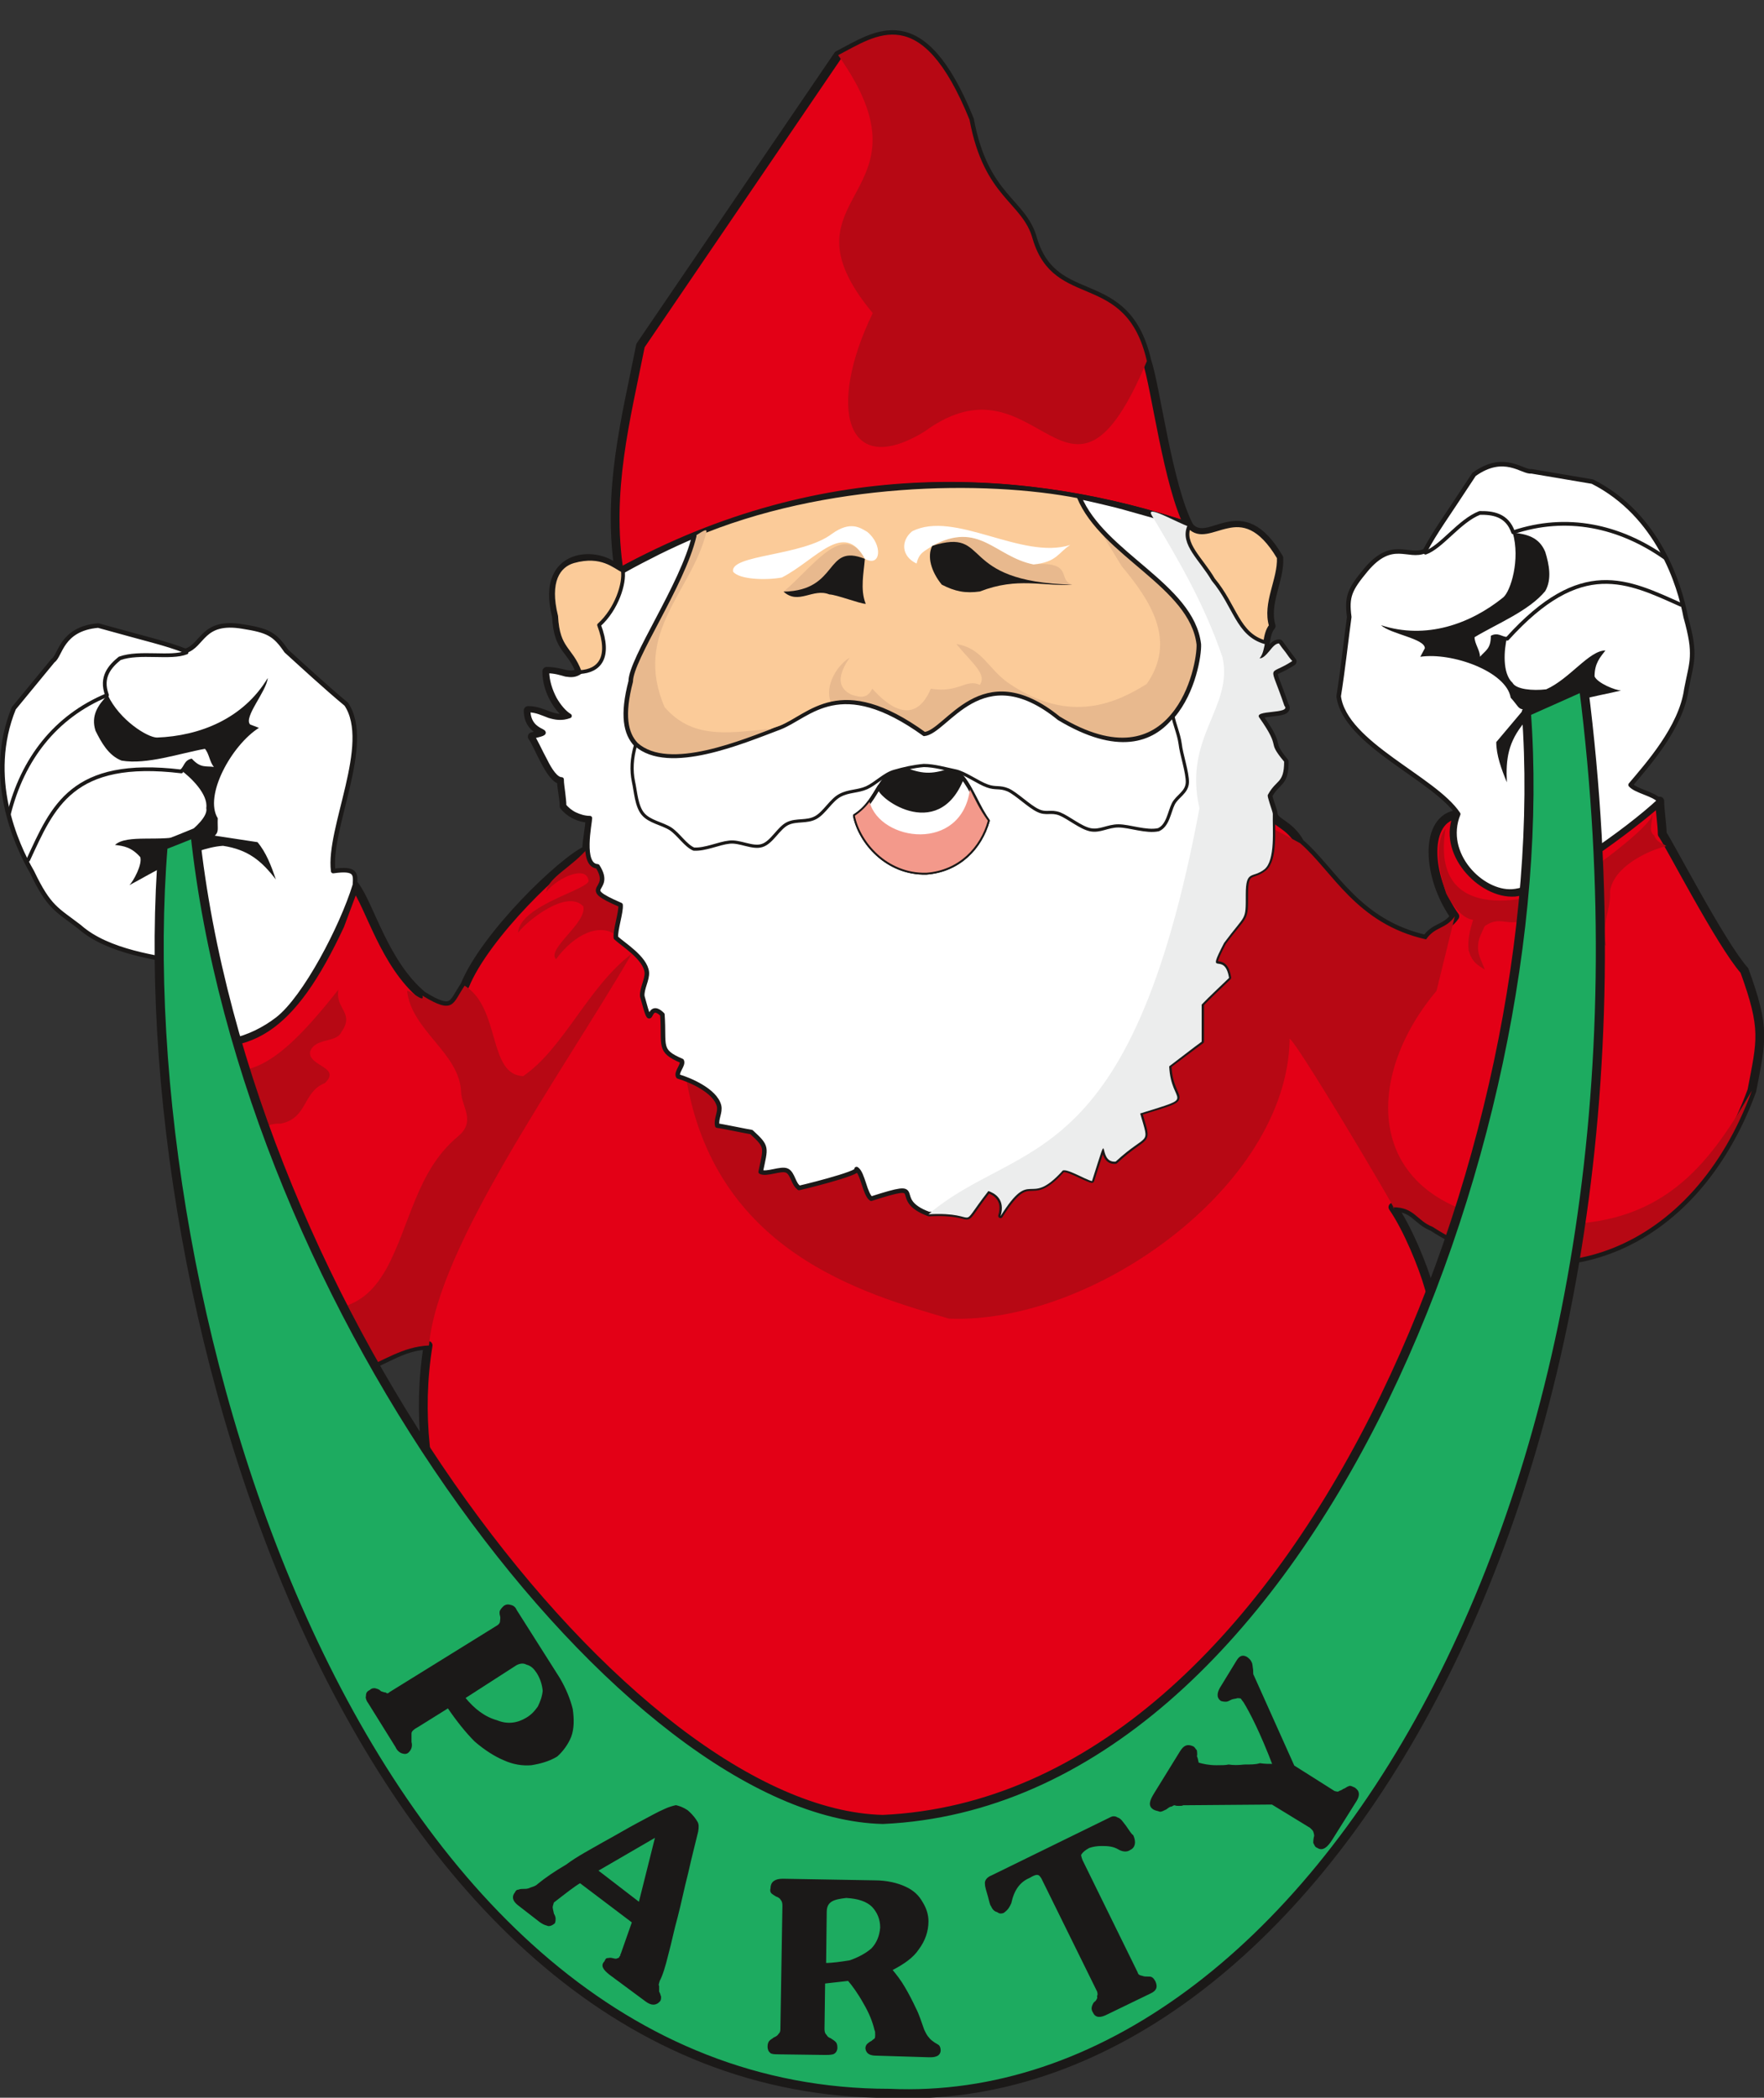
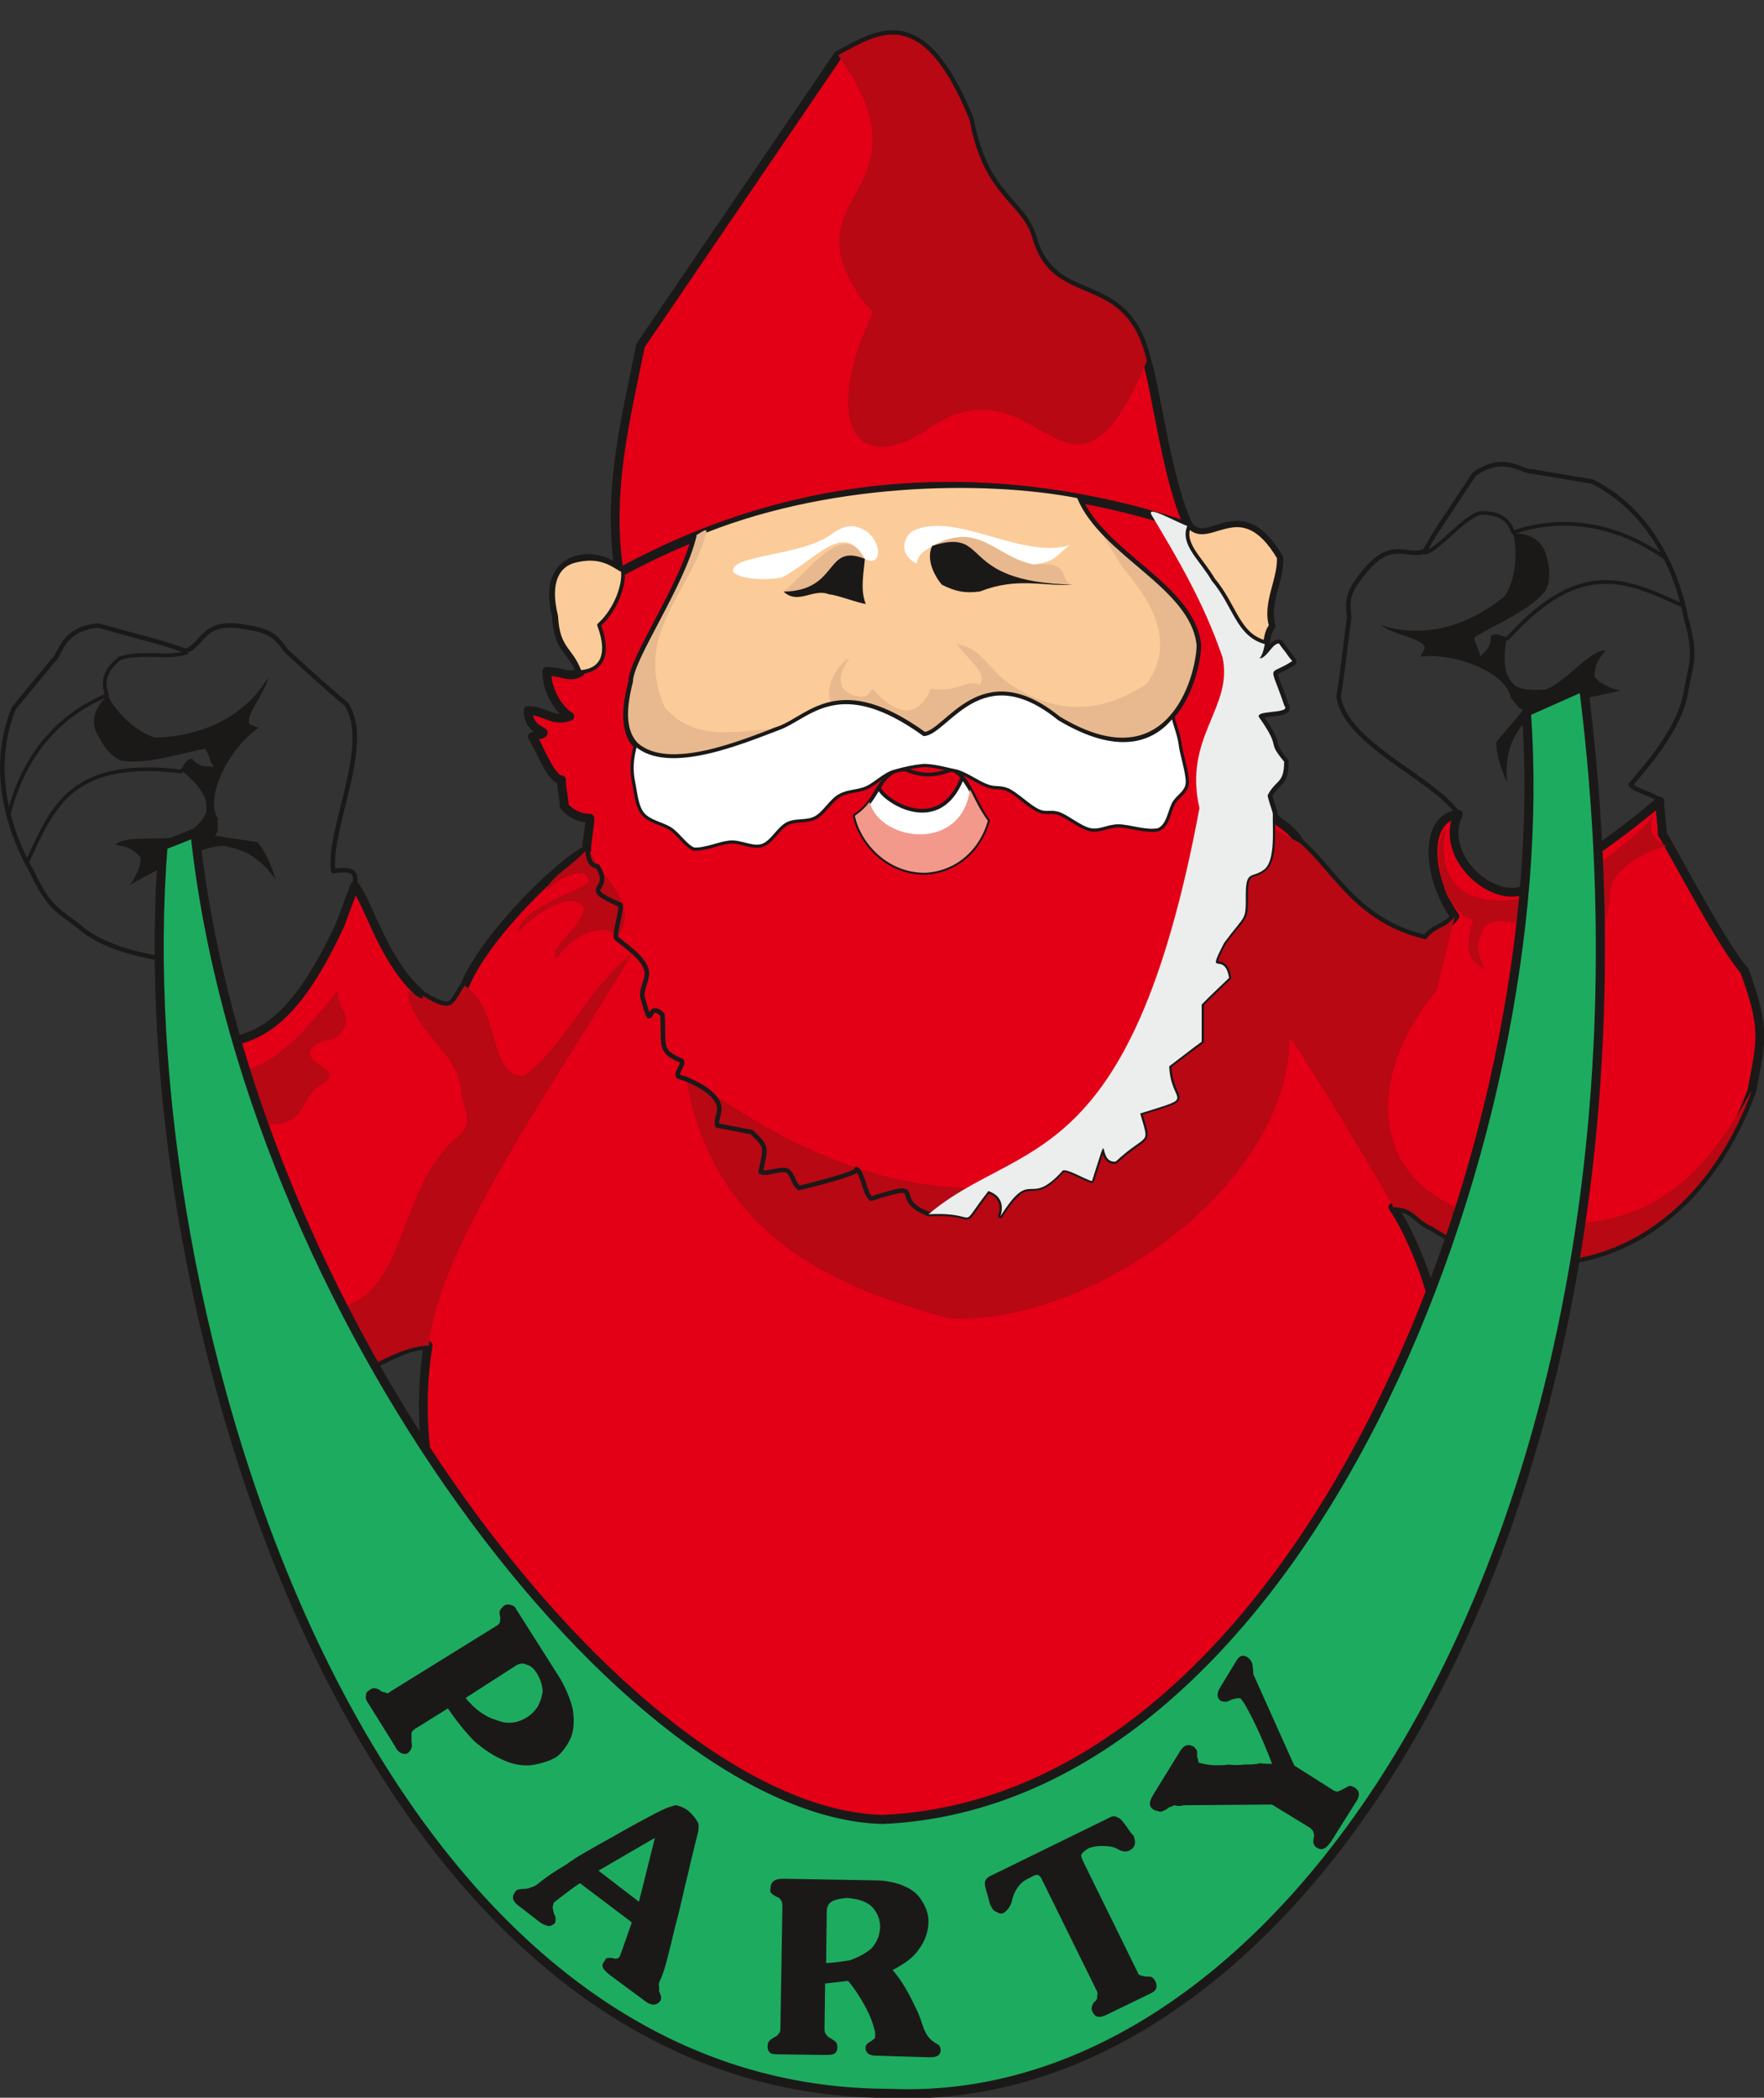
<svg xmlns="http://www.w3.org/2000/svg" version="1.2" width="749.556" height="891.25" viewBox="0 0 19832 23581" preserveAspectRatio="xMidYMid" fill-rule="evenodd" stroke-width="28.222" stroke-linejoin="round" xml:space="preserve">
  <rect x="0" y="0" width="19832" height="23581" fill="#333333" stroke="none" />
  <defs class="ClipPathGroup">
    <clipPath id="a" clipPathUnits="userSpaceOnUse">
      <path d="M0 0h19832v23581H0z" />
    </clipPath>
  </defs>
  <g class="SlideGroup">
    <g class="Slide" clip-path="url(#a)">
      <g class="Page">
        <g class="com.sun.star.drawing.ClosedBezierShape">
          <path class="BoundingBox" fill="none" d="M1846 339h17990v20815H1846z" />
          <path fill="#E30016" d="M2164 13872c244 206 625 1110 1031 1250 772 675 1080 0 1618 2-490 3024 2423 6105 5471 5975 3049-132 6229-3480 5978-5642-81-247-120-757-201-1001-63-221-234-645-401-886 244 0 264 149 447 221 1316 853 2926 279 3589-1532 107-566 157-686-84-1349-262-292-864-1460-924-1534 0-99-28-274-28-371-295 264-1235 981-1629 1024-375 28-835-462-635-876-393 38-355 708-40 1148-104 147-221 111-323 259-787-176-1051-767-1417-1082-117-214-285-226-302-323 0-48-74-208-56-223 96-168 180-122 180-366-208-254-20-135-277-493-81-96 361-41 280-137-171-503-188-320 86-501-41-50-109-147-147-198-82 0-135 168-219 168 84-99 48-272 130-368-76-259 101-521 86-765-429-735-775-94-1006-350-1803-601-4080-768-6409 515-145-244-907-292-706 490 20 384 157 343 269 628-124 76-196-8-378-8 0 219 134 430 259 506-188 71-282-66-468-66 0 292 351 218 46 294 61 74 206 485 328 485 0 100 30 199 30 295 59 74 168 137 290 137 0 102-36 252-36 358-274 122-1145 963-1371 1524-138 201-120 331-475 112-430-358-592-1011-762-1237-54 147-110 297-166 445-548 1171-1033 1486-1897 1244-32 41-32 137-25 173 150 226 78 864 175 1161 201 401-51 503 89 894Zm0 0Zm11207-7950c-241-456-378-1576-477-1863-236-1031-1039-559-1283-1369-112-422-546-457-711-1344C10355 1 9852 399 9423 620L7201 3884c-165 833-381 1635-239 2553 2410-1299 4680-1095 6409-515Z" />
          <path fill="none" stroke="#1B1918" stroke-width="99" stroke-linecap="round" d="M2164 13872c244 206 625 1110 1031 1250 772 675 1080 0 1618 2-490 3024 2423 6105 5471 5975 3049-132 6229-3480 5978-5642-81-247-120-757-201-1001-63-221-234-645-401-886 244 0 264 149 447 221 1316 853 2926 279 3589-1532 107-566 157-686-84-1349-262-292-864-1460-924-1534 0-99-28-274-28-371-295 264-1235 981-1629 1024-375 28-835-462-635-876-393 38-355 708-40 1148-104 147-221 111-323 259-787-176-1051-767-1417-1082-117-214-285-226-302-323 0-48-74-208-56-223 96-168 180-122 180-366-208-254-20-135-277-493-81-96 361-41 280-137-171-503-188-320 86-501-41-50-109-147-147-198-82 0-135 168-219 168 84-99 48-272 130-368-76-259 101-521 86-765-429-735-775-94-1006-350-1803-601-4080-768-6409 515-145-244-907-292-706 490 20 384 157 343 269 628-124 76-196-8-378-8 0 219 134 430 259 506-188 71-282-66-468-66 0 292 351 218 46 294 61 74 206 485 328 485 0 100 30 199 30 295 59 74 168 137 290 137 0 102-36 252-36 358-274 122-1145 963-1371 1524-138 201-120 331-475 112-430-358-592-1011-762-1237-54 147-110 297-166 445-548 1171-1033 1486-1897 1244-32 41-32 137-25 173 150 226 78 864 175 1161 201 401-51 503 89 894Z" />
          <path fill="none" stroke="#1B1918" stroke-width="99" stroke-linecap="round" d="M13371 5922c-241-456-378-1576-477-1863-236-1031-1039-559-1283-1369-112-422-546-457-711-1344C10355 1 9852 399 9423 620L7201 3884c-165 833-381 1635-239 2553 2410-1299 4680-1095 6409-515Z" />
        </g>
        <g class="com.sun.star.drawing.ClosedBezierShape">
          <path class="BoundingBox" fill="none" d="M1900 389h17797v15042H1900z" />
          <path fill="#B70814" d="M12894 4059c-237-1031-1039-559-1283-1369-112-422-546-457-711-1344C10355 1 9852 399 9423 620c1151 1620-744 1536 389 2900-516 1061-305 1876 584 1330 1296-949 1611 1323 2498-791Zm0 0Zm-5186 8018c308 1999 2005 2464 2960 2746 1611 68 3795-1481 3831-3129-64-228 1328 2118 1161 1877 244 0 264 149 447 221 1315 853 2926 279 3589-1532-442 757-940 1501-2162 1501-2199 28-2298-1539-1384-2622 68-277 137-556 206-838-104 147-221 111-323 259-787-176-1051-767-1417-1082l-605-325c-574 210 0 3536-3058 4199-1218 0-2317-592-3245-1275Zm0 0Zm-5483 1765c241 204 564 1141 970 1281 762 675 1026 27 1628 2 99-1118 1468-3015 2281-4405-493 373-767 1068-1222 1377-399-15-251-765-658-1017-137 201-119 331-475 112 33 99-152-74-172-51 53 450 591 695 607 1137 5 160 170 327-33 495-468 389-536 988-805 1486-153 269-379 541-1004 455-310-87-614-386-1120-864 511-615-206-714 15-1257 290-33 318 147 554 160 173 33 132-132 366-122 305-61 244-358 495-455 193-183-195-190-165-355 56-159 297-94 351-220 154-218-74-259-33-477-801 1017-1141 1100-1905 694 149 226 78 864 175 1161 160 122-48 907 150 863Zm0 0Zm14027-4527c-183 1108 995 826 1424 605 122-74 902-628 902-773 5 82-53 196 20 244 28 82 89 84 135 120-221 56-592 236-632 508 12 226-102 345-44 612-139-74-73-559-261-539-254 158-234 465-206 737-175-188-84-660-239-564-167 99-106 358-109 564-94-99-94-351-94-498-193 99-279-48-457 81-33 82-79 140-74 252 3 84 49 157 76 236-86-56-142-81-182-218-13-130 17-226 50-343-89-5-208-112-302-295-185-554-7-729-7-729Zm0 0Zm-9636 211c-183 223-452 333-475 500 135-167 447-299 475-132 36 99-772 275-792 592 84-119 546-500 734-297 43 185-417 480-307 594 213-292 513-421 693-254 277-376-218-670-328-1003Z" />
        </g>
        <g class="com.sun.star.drawing.ClosedBezierShape">
          <path class="BoundingBox" fill="none" d="M7008 5443h6492v3098H7008z" />
          <path fill="#FBCB99" d="M12134 5582c264 649 1267 997 1343 1660 13 239-261 1627-1574 839-872-712-1253 158-1514 178-949-684-1284-206-1619-74-257 51-2092 988-1682-524 0-251 579-1082 712-1639 1473-624 3270-649 4334-440Z" />
          <path fill="none" stroke="#1B1918" stroke-width="42" stroke-linecap="round" d="M12134 5582c264 649 1267 997 1343 1660 13 239-261 1627-1574 839-872-712-1253 158-1514 178-949-684-1284-206-1619-74-257 51-2092 988-1682-524 0-251 579-1082 712-1639 1473-624 3270-649 4334-440Z" />
        </g>
        <g class="com.sun.star.drawing.ClosedBezierShape">
          <path class="BoundingBox" fill="none" d="M7024 5583h6456v2939H7024z" />
          <path fill="#E8B98E" d="M12135 5583c264 647 1267 996 1343 1659-124 966-665 1383-1575 839-872-712-1253 158-1514 178-475-343-795-391-1037-343-91-161 28-415 201-524-135 198-142 335 15 415 109 38 183 46 239-65 356 395 556 243 658 0 315 52 394-116 551-43 81-119-76-233-264-459 292 45 358 282 587 439 694 476 1225 214 1553 10 342-490 38-942-280-1323-160-263-320-522-477-783Zm0 0ZM8755 8185c-66 26-227 102-422 171-587 208-1536 414-1260-695 20-261 622-1067 703-1616 54-21 178-125 166-66-158 666-834 1126-470 1970 335 389 777 277 1283 236Z" />
        </g>
        <g class="com.sun.star.drawing.ClosedBezierShape">
          <path class="BoundingBox" fill="none" d="M0 5192h19052v8519H0z" />
-           <path fill="#FFF" d="M18657 9001c-61-76-264-107-325-178 183-218 569-645 627-1074 61-320 114-381-7-813-67-356-308-1148-1049-1522l-686-116c-99 15-305-210-645 35-328 503-432 635-552 861-190 84-368-142-665 214-183 221-216 299-186 528-30 213-71 594-119 891 71 536 1075 920 1344 1324-181 450 264 892 607 870 373-21 1305-690 1656-1020Zm0 0ZM2019 11646c-310-477 168-571 51-825-282-51-856-117-1176-402-257-198-341-213-534-617-183-315-519-1068-205-1840l441-536c84-53 89-358 508-394 582 163 745 194 981 285 201-61 185-351 643-274 284 45 360 83 490 274 160 145 442 406 675 599 300 447-208 1397-147 1876 262-38 252 35 244 157-145 473-561 1268-869 1507-299 231-721 360-1102 190Zm0 0Zm12292-2493c0-22-20-76-36-122-12-45-30-94-20-104 48-81 94-114 127-152 28-41 56-92 56-213-104-125-112-160-122-206s-25-104-155-287c-41-48 48-56 140-66 89-10 180-21 139-69-86-254-132-333-124-373 8-41 74-41 211-130-23-23-48-61-76-96-28-36-54-71-71-99-41 0-77 45-110 86-33 38-68 81-109 81 41-48 51-117 61-183 10-68 25-134 69-185-41-127-16-259 17-386 33-130 74-252 69-379-216-363-409-386-579-350s-313 132-429 2c-143-48-282-88-419-129-138-38-275-79-409-114-135-33-275-66-409-94 266 647 1267 995 1346 1658 5 120-59 529-292 803-231 277-630 427-1286 30-871-706-1249 158-1508 178-949-686-1281-203-1617-71-414 155-1254 516-1623 188-119-124-160-333-61-711 0-252 582-1080 714-1636-132 56-269 119-399 183-132 66-266 135-401 211-109-112-381-158-549-109-172 48-299 226-200 619 15 193 53 280 104 351 48 74 112 132 165 272-59 43-109 38-163 30-56-15-122-38-213-38 0 112 38 221 84 310 48 86 112 160 170 195-89 33-163 18-229-2-68-25-144-64-236-64 0 150 89 204 137 229 54 28 64 31-91 69 30 33 84 160 145 271 55 112 122 211 185 211 0 51 10 99 15 148 5 50 13 99 13 149 30 36 74 74 124 97 49 23 107 41 166 41 0 55-105 531 86 542 188 294-241 218 259 434 8 79-61 282-53 368 73 71 332 226 348 389 7 81-59 185-51 269 127 475 38 23 226 206 25 358-51 406 218 521 23 45-68 127-40 175 122 35 416 157 459 330 18 74-38 150-20 223 41 3 346 67 384 72 185 170 162 167 104 447 66 35 231-46 297-13s71 157 137 193c-61 18 712-168 644-211 71 46 94 287 165 333 673-216 185 2 648 173 617-33 299 216 668-262 63 23 195 89 137 282 358-564 307-84 691-506 22-53 266 97 337 110 221-684 44-196 265-214 370-343 386-162 276-546 661-205 346-84 328-531 84-63 285-216 366-274v-419c71-76 226-221 305-297-51-320-270 23-56-394 251-338 246-236 246-546 0-284 74-175 208-284 127-100 92-451 97-614Z" />
          <path fill="none" stroke="#1B1918" stroke-width="51" stroke-linecap="round" d="M18657 9001c-61-76-264-107-325-178 183-218 569-645 627-1074 61-320 114-381-7-813-67-356-308-1148-1049-1522l-686-116c-99 15-305-210-645 35-328 503-432 635-552 861-190 84-368-142-665 214-183 221-216 299-186 528-30 213-71 594-119 891 71 536 1075 920 1344 1324-181 450 264 892 607 870 373-21 1305-690 1656-1020ZM2019 11646c-310-477 168-571 51-825-282-51-856-117-1176-402-257-198-341-213-534-617-183-315-519-1068-205-1840l441-536c84-53 89-358 508-394 582 163 745 194 981 285 201-61 185-351 643-274 284 45 360 83 490 274 160 145 442 406 675 599 300 447-208 1397-147 1876 262-38 252 35 244 157-145 473-561 1268-869 1507-299 231-721 360-1102 190Zm12292-2493c0-22-20-76-36-122-12-45-30-94-20-104 48-81 94-114 127-152 28-41 56-92 56-213-104-125-112-160-122-206s-25-104-155-287c-41-48 48-56 140-66 89-10 180-21 139-69-86-254-132-333-124-373 8-41 74-41 211-130-23-23-48-61-76-96-28-36-54-71-71-99-41 0-77 45-110 86-33 38-68 81-109 81 41-48 51-117 61-183 10-68 25-134 69-185-41-127-16-259 17-386 33-130 74-252 69-379-216-363-409-386-579-350s-313 132-429 2c-143-48-282-88-419-129-138-38-275-79-409-114-135-33-275-66-409-94 266 647 1267 995 1346 1658 5 120-59 529-292 803-231 277-630 427-1286 30-871-706-1249 158-1508 178-949-686-1281-203-1617-71-414 155-1254 516-1623 188-119-124-160-333-61-711 0-252 582-1080 714-1636-132 56-269 119-399 183-132 66-266 135-401 211-109-112-381-158-549-109-172 48-299 226-200 619 15 193 53 280 104 351 48 74 112 132 165 272-59 43-109 38-163 30-56-15-122-38-213-38 0 112 38 221 84 310 48 86 112 160 170 195-89 33-163 18-229-2-68-25-144-64-236-64 0 150 89 204 137 229 54 28 64 31-91 69 30 33 84 160 145 271 55 112 122 211 185 211 0 51 10 99 15 148 5 50 13 99 13 149 30 36 74 74 124 97 49 23 107 41 166 41 0 55-105 531 86 542 188 294-241 218 259 434 8 79-61 282-53 368 73 71 332 226 348 389 7 81-59 185-51 269 127 475 38 23 226 206 25 358-51 406 218 521 23 45-68 127-40 175 122 35 416 157 459 330 18 74-38 150-20 223 41 3 346 67 384 72 185 170 162 167 104 447 66 35 231-46 297-13s71 157 137 193c-61 18 712-168 644-211 71 46 94 287 165 333 673-216 185 2 648 173 617-33 299 216 668-262 63 23 195 89 137 282 358-564 307-84 691-506 22-53 266 97 337 110 221-684 44-196 265-214 370-343 386-162 276-546 661-205 346-84 328-531 84-63 285-216 366-274v-419c71-76 226-221 305-297-51-320-270 23-56-394 251-338 246-236 246-546 0-284 74-175 208-284 127-100 92-451 97-614Z" />
        </g>
        <g class="com.sun.star.drawing.ClosedBezierShape">
          <path class="BoundingBox" fill="none" d="M9589 8630h1539v1204H9589z" />
-           <path fill="#1B1918" d="M9611 9170c58 292 358 651 803 641 369-28 608-284 692-585-185-257-213-499-405-575-198 71-320 79-518 0-308-12-285 341-572 519Z" />
          <path fill="none" stroke="#1B1918" stroke-width="42" stroke-linecap="round" d="M9611 9170c58 292 358 651 803 641 369-28 608-284 692-585-185-257-213-499-405-575-198 71-320 79-518 0-308-12-285 341-572 519Z" />
        </g>
        <g class="com.sun.star.drawing.ClosedBezierShape">
          <path class="BoundingBox" fill="none" d="M9589 8719h1539v1115H9589z" />
          <path fill="#FFF" d="M9611 9170c58 292 358 651 803 641 369-28 608-286 692-585-107-150-173-349-287-486-283 729-982 182-932 101-68 109-134 240-276 329Z" />
          <path fill="none" stroke="#1B1918" stroke-width="42" stroke-linecap="round" d="M9611 9170c58 292 358 651 803 641 369-28 608-286 692-585-107-150-173-349-287-486-283 729-982 182-932 101-68 109-134 240-276 329Z" />
        </g>
        <g class="com.sun.star.drawing.ClosedBezierShape">
          <path class="BoundingBox" fill="none" d="M9610 8871h1497v942H9610z" />
          <path fill="#F3998B" d="M9611 9170c58 292 358 651 803 641 369-28 608-286 692-585-94-128-150-253-201-354-94 715-1010 590-1129 142-41 56-97 110-165 156Z" />
        </g>
        <g class="com.sun.star.drawing.ClosedBezierShape">
          <path class="BoundingBox" fill="none" d="M10453 6035h1603v623h-1603z" />
          <path fill="#F2C693" d="M10480 6137c532-289 699 119 1139 208 463-38 262 176 435 227-330 23-616-89-1037 76-164 23-281 0-430-76-120-147-167-316-107-435Z" />
        </g>
        <g class="com.sun.star.drawing.ClosedBezierShape">
          <path class="BoundingBox" fill="none" d="M8809 6036h3249v753H8809z" />
          <path fill="#E8B98E" d="M9723 6281c-10 146-56 344 10 507-61 0-330-104-409-107-185-74-345 122-515-30 320-263 675-808 914-370Zm0 0Zm758-144c531-286 701 119 1138 208 462-36 261 179 437 227-333 23-615-89-1039 76-163 23-280 0-429-76-120-147-167-316-107-435Z" />
        </g>
        <g class="com.sun.star.drawing.ClosedBezierShape">
          <path class="BoundingBox" fill="none" d="M8809 6092h3249v698H8809z" />
          <path fill="#1B1918" d="M10481 6136c673-212 259 405 1575 436-333 22-615-89-1039 77-163 23-280 0-429-77-120-148-167-316-107-436Zm0 0Zm-758 146c-10 145-56 344 10 506-61 0-330-104-409-106-185-75-345 122-515-31 632-12 457-550 914-369Z" />
        </g>
        <g class="com.sun.star.drawing.ClosedBezierShape">
          <path class="BoundingBox" fill="none" d="M8240 5911h3795v600H8240z" />
          <path fill="#FFF" d="M10481 6136c530-286 702 120 1138 209 265-25 280-136 414-219-546 173-1301-396-1779-153-129 107-121 281 51 362 28-126 89-136 176-199Zm0 0Zm-757 146c182 101 203-161 25-304-76-43-185-128-396 23-331 253-1148 232-1111 425 68 89 368 99 548 66 386-198 695-650 934-210Z" />
        </g>
        <g fill="none" class="com.sun.star.drawing.OpenBezierShape">
          <path class="BoundingBox" d="M78 5745h18843v3944H78z" />
          <path stroke="#1B1918" stroke-width="42" stroke-linecap="round" d="M16946 7180c833-922 1351-650 1953-381m-2873-586c183-66 381-358 610-447 140-2 307 17 376 218 599-201 1194-76 1712 290M2039 8672C805 8523 594 9069 317 9666m1780-2331c-180 72-523-15-751 66-110 89-219 211-143 413-581 241-950 721-1104 1341" />
        </g>
        <g class="com.sun.star.drawing.ClosedBezierShape">
          <path class="BoundingBox" fill="none" d="M1056 5987h17172v3964H1056z" />
          <path fill="#1B1918" d="M17007 5987c158 17 297 50 366 218 43 140 76 305 0 439-183 224-551 371-795 519 0 73 61 147 61 220 63-73 122-88 122-236 81-43 124 13 183 13-36 145-56 409 61 516 40 73 221 91 378 73 264-117 483-437 666-437-61 79-122 145-122 292 35 77 238 158 299 158-246 61-802 142-1087 357-183 221-211 409-198 675-61-147-119-305-119-452l310-368c-64 0-66-42-148-131-48-294-658-513-1016-460l51-96c0-109-383-158-493-259 506 165 1004-13 1375-313 83-71 193-424 106-728Zm0 0ZM1211 7813c-109 112-192 232-137 402 66 132 145 277 292 335 285 49 658-83 938-132 48 54 53 150 101 203-94-12-150 16-249-93-86 17-83 86-129 124 122 89 315 277 292 432 20 84-109 213-236 305-277 81-653-16-790 109 99 12 185 25 284 137 26 81-79 274-122 315 221-114 699-419 1052-442 282 43 432 168 594 378-51-152-109-304-206-419l-480-73c49-46 28-77 33-196-157-254 155-820 463-1016l-99-38c-77-81 185-372 198-522-275 458-765 651-1245 669-106 0-421-195-554-478Z" />
        </g>
        <g class="com.sun.star.drawing.ClosedBezierShape">
          <path class="BoundingBox" fill="none" d="M10439 5752h4091v7937h-4091z" />
          <path fill="#ECEDED" d="M14310 9153c0-22-22-76-35-121-13-46-31-92-18-102 46-84 92-117 125-155 33-41 55-89 55-213-104-125-111-158-121-204-11-45-28-106-155-287-41-48 48-58 139-68 89-10 183-21 140-69-86-254-132-333-124-371 7-40 73-40 213-132-23-23-51-63-76-99-28-35-56-71-74-99-41 0-76 46-109 87-33 38-69 81-109 81 40-48 50-117 63-183 10-66 23-135 64-185-38-127-13-260 20-387 33-129 74-254 69-378-216-363-409-389-577-351-170 36-315 130-432 3-140-46-495-256-419-127 297 498 584 980 795 1595 125 567-444 894-259 1697-775 4149-2033 3702-3046 4565 622-33 299 219 673-261 66 22 195 89 137 282 355-564 305-82 691-503 23-56 266 96 337 109 220-686 44-198 266-219 368-340 386-160 276-541 658-205 346-86 326-530 86-64 284-219 365-277v-417c74-79 229-223 308-300-51-320-270 23-56-393 249-336 244-237 244-546 0-282 76-176 210-282 125-103 89-456 94-619Z" />
        </g>
        <g class="com.sun.star.drawing.ClosedBezierShape">
          <path class="BoundingBox" fill="none" d="M7088 7781h6280v1784H7088z" />
          <path fill="#FFF" d="M13186 8046c-228 294-627 427-1282 33-873-710-1254 157-1515 178-948-683-1283-206-1618-74-413 155-1256 517-1624 188-47 155-50 292-26 412 26 117 33 277 107 366s213 107 310 168c94 63 168 188 262 228 129 8 282-66 398-78 117-16 262 73 369 38 110-33 186-198 288-247 99-48 218-12 317-68 97-53 173-198 272-249 99-53 198-41 300-86 101-46 203-155 310-184 106-31 218-56 332-66 117 0 252 40 356 61s256 133 356 168c96 36 139 5 236 46 94 43 236 185 335 231 94 46 143 0 245 38 101 41 234 155 343 178s195-43 317-43c125 0 313 73 450 43 107-46 122-201 167-290 44-88 153-127 158-241 3-112-69-321-81-435-16-114-64-216-82-315Z" />
          <path fill="none" stroke="#1B1918" stroke-width="36" stroke-linecap="round" d="M13186 8046c-228 294-627 427-1282 33-873-710-1254 157-1515 178-948-683-1283-206-1618-74-413 155-1256 517-1624 188-47 155-50 292-26 412 26 117 33 277 107 366s213 107 310 168c94 63 168 188 262 228 129 8 282-66 398-78 117-16 262 73 369 38 110-33 186-198 288-247 99-48 218-12 317-68 97-53 173-198 272-249 99-53 198-41 300-86 101-46 203-155 310-184 106-31 218-56 332-66 117 0 252 40 356 61s256 133 356 168c96 36 139 5 236 46 94 43 236 185 335 231 94 46 143 0 245 38 101 41 234 155 343 178s195-43 317-43c125 0 313 73 450 43 107-46 122-201 167-290 44-88 153-127 158-241 3-112-69-321-81-435-16-114-64-216-82-315Z" />
        </g>
        <g class="com.sun.star.drawing.ClosedBezierShape">
          <path class="BoundingBox" fill="none" d="M6197 5884h8203v1694H6197z" />
          <path fill="#FBCB99" d="M14224 7220c10-66 23-136 64-186-38-127-13-259 20-386 33-130 74-254 69-380-216-363-409-388-577-350-170 35-315 129-432 2-81 193 135 361 272 595 249 298 274 618 584 705Zm0 0Zm-7222-806c-91-41-236-194-554-105-170 49-293 227-195 618 10 193 53 280 101 351 49 74 112 135 165 277 219-12 353-162 216-529 198-178 290-470 267-612Z" />
          <path fill="none" stroke="#1B1918" stroke-width="42" stroke-linecap="round" d="M14224 7220c10-66 23-136 64-186-38-127-13-259 20-386 33-130 74-254 69-380-216-363-409-388-577-350-170 35-315 129-432 2-81 193 135 361 272 595 249 298 274 618 584 705Zm-7222-806c-91-41-236-194-554-105-170 49-293 227-195 618 10 193 53 280 101 351 49 74 112 135 165 277 219-12 353-162 216-529 198-178 290-470 267-612Z" />
        </g>
        <g class="com.sun.star.drawing.ClosedBezierShape">
          <path class="BoundingBox" fill="none" d="M1737 7665h16308v15924H1737z" />
          <path fill="#1DAB60" d="M1834 9505c-428 5224 2220 14027 8165 14027 4725 213 8949-6800 7804-15815-216 96-430 193-643 287 358 4793-2507 12236-7235 12449-2862-71-7161-5724-7733-11091-119 49-238 97-358 143Z" />
          <path fill="none" stroke="#1B1918" stroke-width="102" stroke-linecap="round" d="M1834 9505c-428 5224 2220 14027 8165 14027 4725 213 8949-6800 7804-15815-216 96-430 193-643 287 358 4793-2507 12236-7235 12449-2862-71-7161-5724-7733-11091-119 49-238 97-358 143Z" />
        </g>
        <g class="com.sun.star.drawing.ClosedBezierShape">
          <path class="BoundingBox" fill="none" d="M4111 18035h11168v5093H4111z" />
          <path fill="#1B1918" d="M5217 19085c111 137 231 226 368 264 119 49 234 33 338-30 56-33 94-74 134-130 26-55 49-111 56-182-7-74-30-145-71-209-33-48-63-81-119-96-33-18-74-18-122 7l-584 376Zm0 0Zm-178 104-335 209c-59 33-89 56-89 89v96c15 56-8 89-33 112-23 18-49 8-71 0-26-15-41-31-56-64l-305-490c-18-23-32-56-25-71 0-33 7-48 40-63 15-18 33-18 48-18 23 7 41 7 64 33 25 7 41 15 56 15 18 18 40 8 56-8l1204-746c15-8 40-31 40-56 0-15 8-38 0-64-7-23-7-48 0-56 8-15 23-33 41-48 23-14 38-14 63-7 33 7 49 22 64 55l483 762c71 120 119 242 144 346 16 112 16 216-17 305-31 78-89 160-153 216-89 55-193 81-287 96-96 8-201-8-305-56-96-40-211-112-322-208-97-97-201-226-305-379Zm0 0Zm1669 1838 482 371 191-762-673 391Zm0 0Zm-186 129c-71 41-160 112-305 224-7 25-15 48-15 58 0 16 8 46 15 79 11 15 18 41 18 48 0 16 0 33-7 49-26 22-59 33-74 22-31-7-56-22-79-38l-249-193c-48-40-66-81-25-129 8-23 25-23 33-23 15-8 30-8 56-8 23 0 48 0 81-17 23-8 56-16 79-39 89-73 193-144 320-218 129-97 282-175 409-249 145-79 282-161 401-224 122-64 219-120 297-153 49-23 89-33 122-41 31 8 71 18 127 56 64 56 89 97 104 122 16 23 16 56 8 105-30 127-71 280-112 465-48 186-79 346-119 498-41 145-66 279-104 417-33 137-66 241-97 297-7 30-18 48-7 63v64c15 25 15 40 22 56 0 17 0 25-7 40-41 49-89 49-153 0l-401-297c-71-56-96-96-56-134 8-18 15-33 23-33 18 0 33-8 58 0 23 7 31 7 46 7 10-7 33-7 41-23 0-7 7-17 18-17-11-16 0-23 0-23l127-361-595-450Zm0 0Zm2754 922c86 0 183-15 279-30 97-33 186-81 250-137 61-64 94-145 102-242 0-96-33-175-94-241-64-63-161-96-299-104-71 8-127 18-167 41-41 25-64 63-64 129l-7 584Zm0 0Zm-11 209-7 523c0 30 7 56 25 71 8 15 23 33 49 41 22 15 38 23 55 40 8 8 16 23 16 56 0 31-16 56-41 64-30 7-56 7-86 7l-516-7c-30 0-63 0-86-8-26-18-33-41-33-66 0-30 7-46 15-56 10-15 33-23 48-38 26-10 48-25 56-41 18-17 25-33 25-63l23-1389c0-31-7-56-23-72-7-17-33-33-55-40-26-15-41-26-49-33-7-8-15-23-7-48 0-64 40-97 127-97l1034 18c135 0 257 30 343 71 89 41 145 96 186 170 40 64 63 135 63 208 0 112-38 216-104 305-63 97-168 168-305 239 49 58 104 129 145 201 48 81 89 162 122 233 38 71 64 160 94 242 18 38 33 71 58 96 16 23 39 38 64 56 23 15 41 23 48 30 8 8 15 26 15 49 0 25-15 48-40 56-23 10-48 10-79 10l-587-18c-68 0-109-15-117-71 0-18 8-33 16-41 7-7 25-23 48-33 15-15 30-23 38-30 8-18 8-33 8-49 0-25 0-40-8-55-23-97-61-193-127-305-64-115-128-201-176-257l-275 31Zm0 0Zm3080 96-617-1252c-16-38-41-64-56-64-15-7-48 0-104 34-112 48-178 144-209 289-17 38-33 71-81 104-23 8-40 8-63-10-33-8-49-30-64-63-10-8-18-49-33-105-15-55-33-104-33-137-8-38 26-71 66-86l1346-659c16-8 41-8 64 8 33 7 56 48 89 89 40 56 63 97 81 105 31 71 23 127-33 152-33 23-81 15-119-8-56-33-115-40-186-40-63 0-104 7-152 23-48 25-81 56-89 73-15 8-8 38 8 79l619 1260c8 33 31 41 64 48 15 8 48 8 79 8 25 0 40 15 58 48 23 56 15 89-48 119l-483 234c-79 41-127 41-152-15-16-26-16-41-8-66 8-15 8-31 33-46 15-18 31-41 23-66 8-8 8-30 0-56Zm0 0Zm1958-2109-1003 8c-15 7-15 7-48 7-16 0-33 0-41-7-8 0-23 0-41 15-15 0-30 7-63 33-33 15-56 30-71 23-18-8-41-8-66-23-48-33-38-81 18-170l287-465c40-64 73-79 129-56 23 8 23 25 41 41 0 15 7 40 0 63 15 33 15 64 23 81 56 16 122 31 208 31 56 0 104 0 137-8 48 8 112 8 175 0 74 0 130 0 178-15 48 8 97 8 153 8-138-361-257-595-331-714-15-15-23-33-30-41-15-7-41-7-48-7-16 7-41 7-64 15-25 10-41 25-66 25-8 0-23 0-48-7-48-33-38-89 10-160l168-275c33-56 63-63 104-40 23 17 40 33 48 56 8 10 8 40 15 81 0 25 0 56 8 63l457 1019 457 289c26 8 41 8 49 8 17-15 40-15 55-30 33-11 41-26 66-33 16-8 31 7 56 15 23 18 41 33 41 66 0 23-10 46-25 71l-272 433c-56 89-104 122-153 89-25-8-25-23-40-49 0-7 0-30 7-63 8-15 0-41-7-64-8-18-16-26-41-49l-432-264Z" />
          <path fill="none" stroke="#1B1918" stroke-width="23" stroke-linecap="round" d="M5217 19085c111 137 231 226 368 264 119 49 234 33 338-30 56-33 94-74 134-130 26-55 49-111 56-182-7-74-30-145-71-209-33-48-63-81-119-96-33-18-74-18-122 7l-584 376Z" />
          <path fill="none" stroke="#1B1918" stroke-width="23" stroke-linecap="round" d="m5039 19189-335 209c-59 33-89 56-89 89v96c15 56-8 89-33 112-23 18-49 8-71 0-26-15-41-31-56-64l-305-490c-18-23-32-56-25-71 0-33 7-48 40-63 15-18 33-18 48-18 23 7 41 7 64 33 25 7 41 15 56 15 18 18 40 8 56-8l1204-746c15-8 40-31 40-56 0-15 8-38 0-64-7-23-7-48 0-56 8-15 23-33 41-48 23-14 38-14 63-7 33 7 49 22 64 55l483 762c71 120 119 242 144 346 16 112 16 216-17 305-31 78-89 160-153 216-89 55-193 81-287 96-96 8-201-8-305-56-96-40-211-112-322-208-97-97-201-226-305-379Zm1669 1838 482 371 191-762-673 391Z" />
          <path fill="none" stroke="#1B1918" stroke-width="23" stroke-linecap="round" d="M6522 21156c-71 41-160 112-305 224-7 25-15 48-15 58 0 16 8 46 15 79 11 15 18 41 18 48 0 16 0 33-7 49-26 22-59 33-74 22-31-7-56-22-79-38l-249-193c-48-40-66-81-25-129 8-23 25-23 33-23 15-8 30-8 56-8 23 0 48 0 81-17 23-8 56-16 79-39 89-73 193-144 320-218 129-97 282-175 409-249 145-79 282-161 401-224 122-64 219-120 297-153 49-23 89-33 122-41 31 8 71 18 127 56 64 56 89 97 104 122 16 23 16 56 8 105-30 127-71 280-112 465-48 186-79 346-119 498-41 145-66 279-104 417-33 137-66 241-97 297-7 30-18 48-7 63v64c15 25 15 40 22 56 0 17 0 25-7 40-41 49-89 49-153 0l-401-297c-71-56-96-96-56-134 8-18 15-33 23-33 18 0 33-8 58 0 23 7 31 7 46 7 10-7 33-7 41-23 0-7 7-17 18-17-11-16 0-23 0-23l127-361-595-450Zm2754 922c86 0 183-15 279-30 97-33 186-81 250-137 61-64 94-145 102-242 0-96-33-175-94-241-64-63-161-96-299-104-71 8-127 18-167 41-41 25-64 63-64 129l-7 584Z" />
          <path fill="none" stroke="#1B1918" stroke-width="23" stroke-linecap="round" d="m9265 22287-7 523c0 30 7 56 25 71 8 15 23 33 49 41 22 15 38 23 55 40 8 8 16 23 16 56 0 31-16 56-41 64-30 7-56 7-86 7l-516-7c-30 0-63 0-86-8-26-18-33-41-33-66 0-30 7-46 15-56 10-15 33-23 48-38 26-10 48-25 56-41 18-17 25-33 25-63l23-1389c0-31-7-56-23-72-7-17-33-33-55-40-26-15-41-26-49-33-7-8-15-23-7-48 0-64 40-97 127-97l1034 18c135 0 257 30 343 71 89 41 145 96 186 170 40 64 63 135 63 208 0 112-38 216-104 305-63 97-168 168-305 239 49 58 104 129 145 201 48 81 89 162 122 233 38 71 64 160 94 242 18 38 33 71 58 96 16 23 39 38 64 56 23 15 41 23 48 30 8 8 15 26 15 49 0 25-15 48-40 56-23 10-48 10-79 10l-587-18c-68 0-109-15-117-71 0-18 8-33 16-41 7-7 25-23 48-33 15-15 30-23 38-30 8-18 8-33 8-49 0-25 0-40-8-55-23-97-61-193-127-305-64-115-128-201-176-257l-275 31Zm3080 96-617-1252c-16-38-41-64-56-64-15-7-48 0-104 34-112 48-178 144-209 289-17 38-33 71-81 104-23 8-40 8-63-10-33-8-49-30-64-63-10-8-18-49-33-105-15-55-33-104-33-137-8-38 26-71 66-86l1346-659c16-8 41-8 64 8 33 7 56 48 89 89 40 56 63 97 81 105 31 71 23 127-33 152-33 23-81 15-119-8-56-33-115-40-186-40-63 0-104 7-152 23-48 25-81 56-89 73-15 8-8 38 8 79l619 1260c8 33 31 41 64 48 15 8 48 8 79 8 25 0 40 15 58 48 23 56 15 89-48 119l-483 234c-79 41-127 41-152-15-16-26-16-41-8-66 8-15 8-31 33-46 15-18 31-41 23-66 8-8 8-30 0-56Zm1958-2109-1003 8c-15 7-15 7-48 7-16 0-33 0-41-7-8 0-23 0-41 15-15 0-30 7-63 33-33 15-56 30-71 23-18-8-41-8-66-23-48-33-38-81 18-170l287-465c40-64 73-79 129-56 23 8 23 25 41 41 0 15 7 40 0 63 15 33 15 64 23 81 56 16 122 31 208 31 56 0 104 0 137-8 48 8 112 8 175 0 74 0 130 0 178-15 48 8 97 8 153 8-138-361-257-595-331-714-15-15-23-33-30-41-15-7-41-7-48-7-16 7-41 7-64 15-25 10-41 25-66 25-8 0-23 0-48-7-48-33-38-89 10-160l168-275c33-56 63-63 104-40 23 17 40 33 48 56 8 10 8 40 15 81 0 25 0 56 8 63l457 1019 457 289c26 8 41 8 49 8 17-15 40-15 55-30 33-11 41-26 66-33 16-8 31 7 56 15 23 18 41 33 41 66 0 23-10 46-25 71l-272 433c-56 89-104 122-153 89-25-8-25-23-40-49 0-7 0-30 7-63 8-15 0-41-7-64-8-18-16-26-41-49l-432-264Z" />
        </g>
      </g>
    </g>
  </g>
</svg>